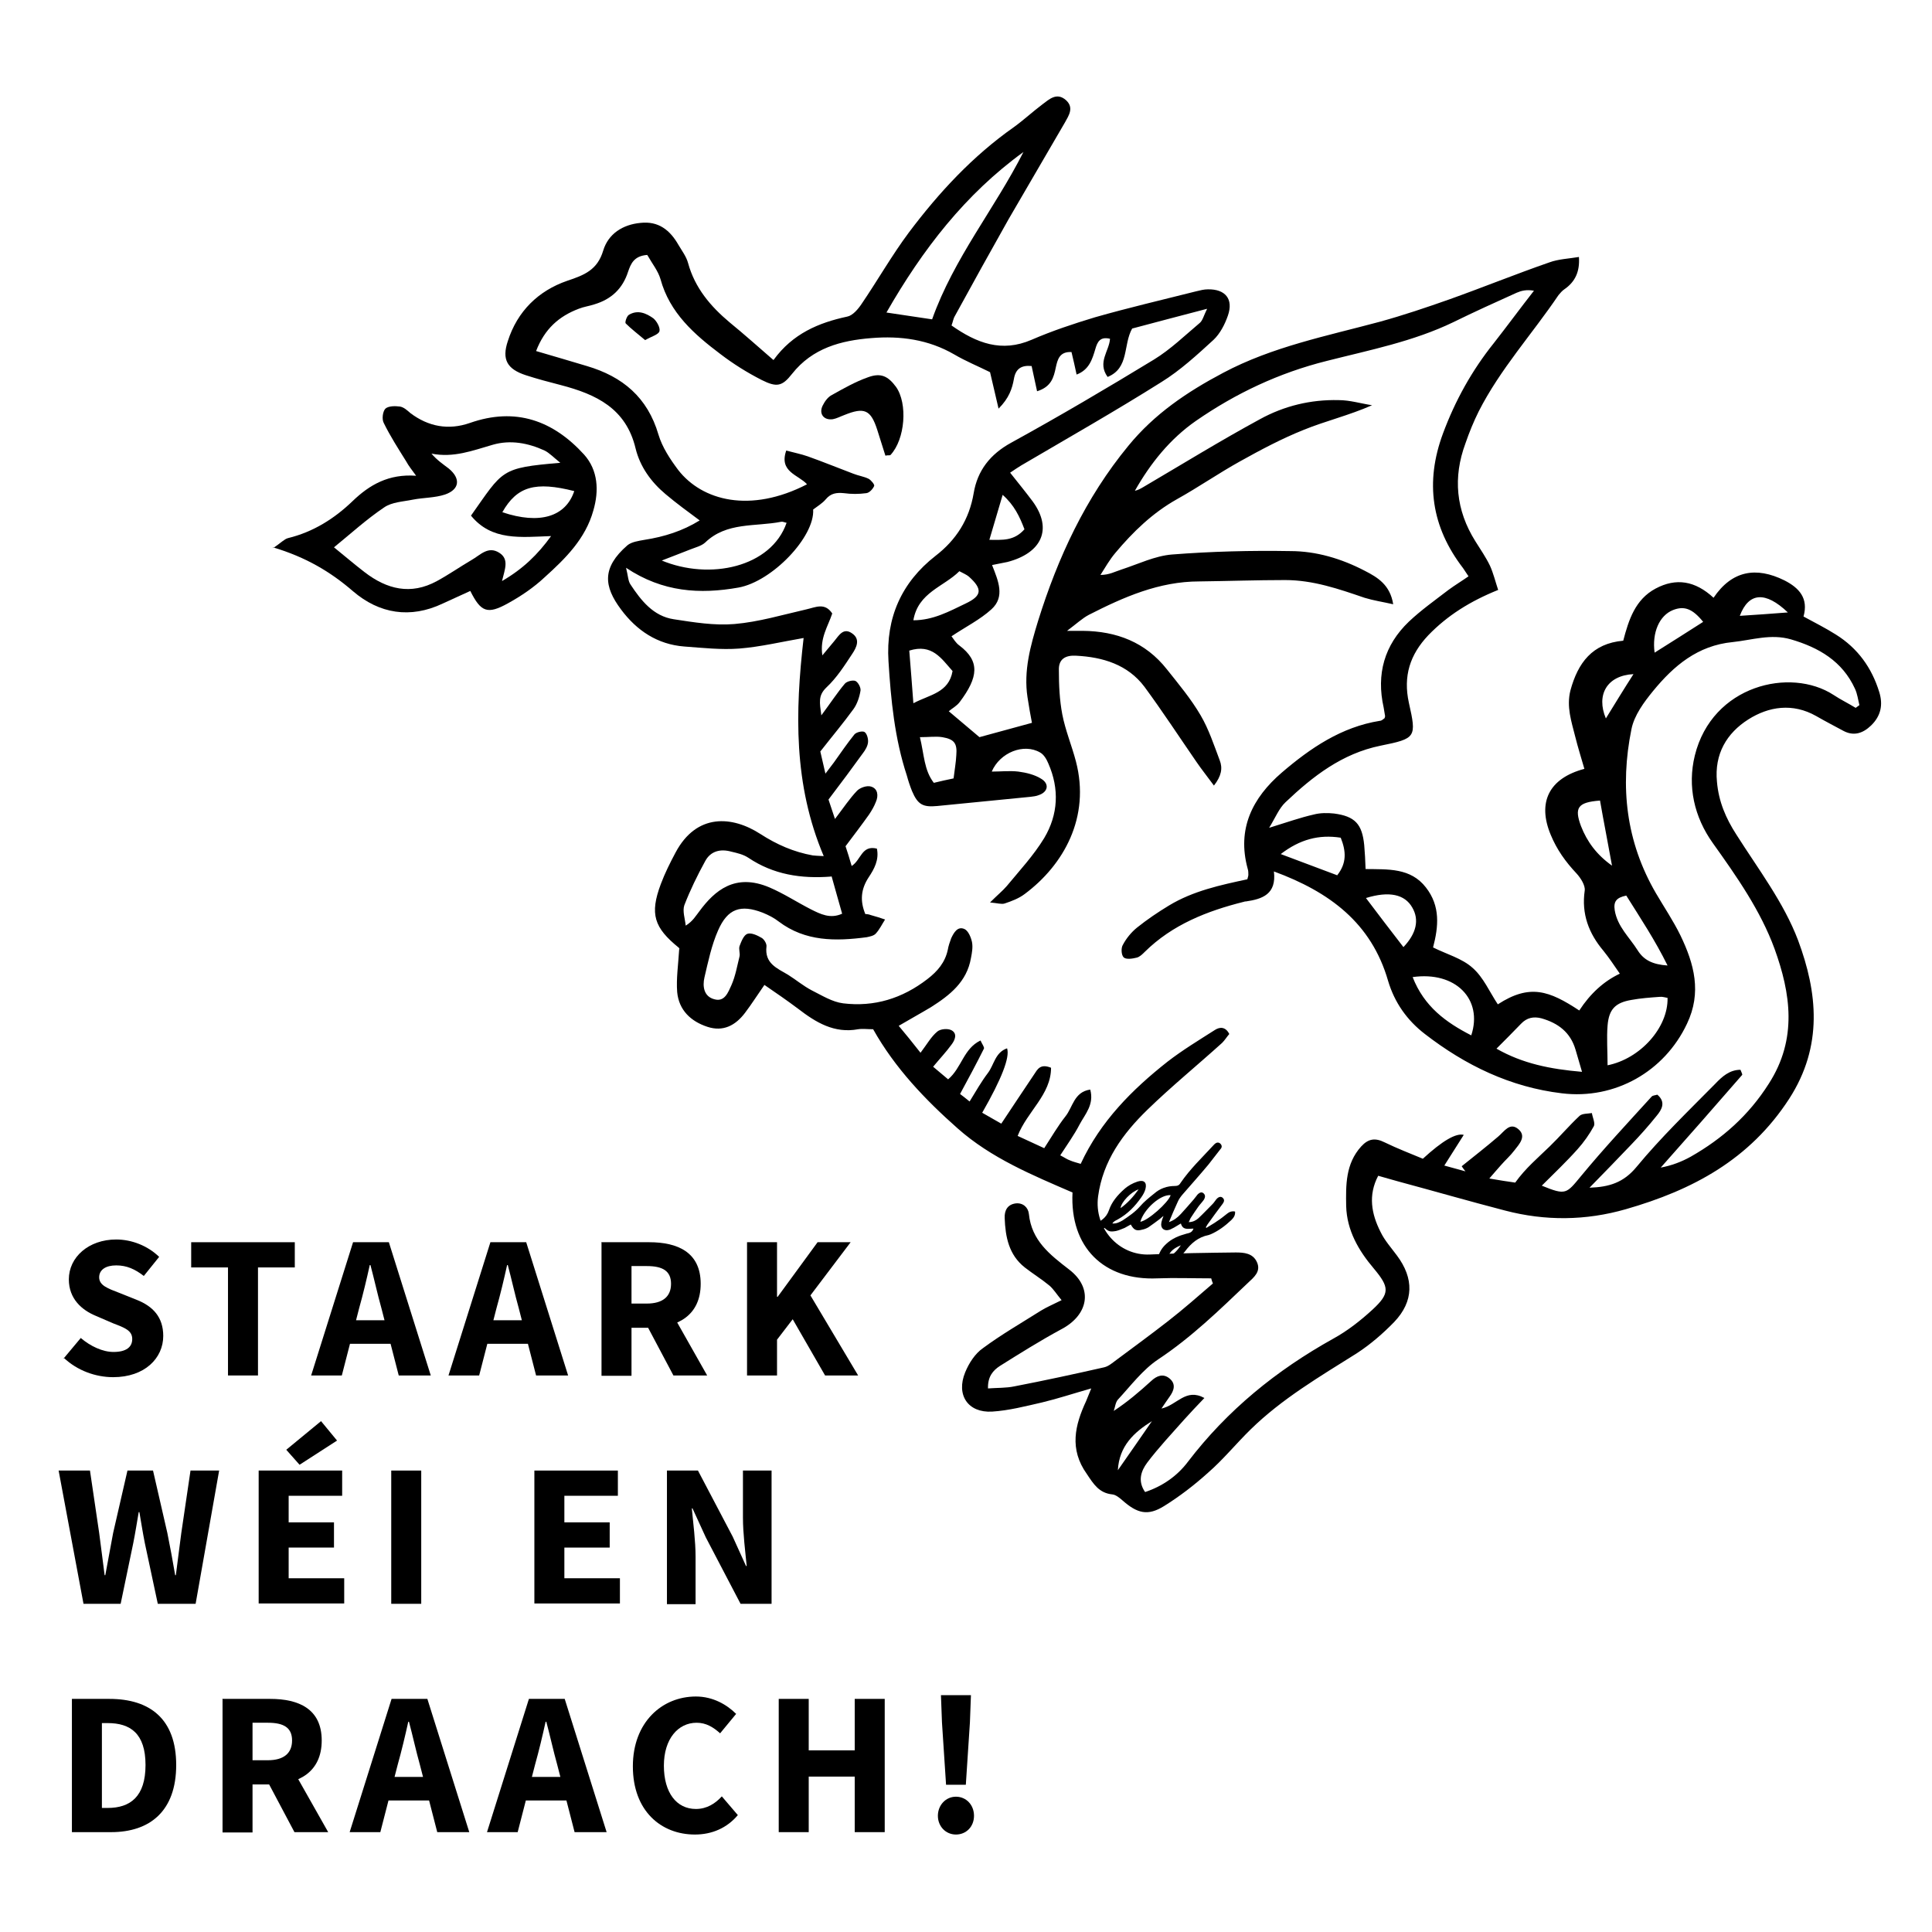
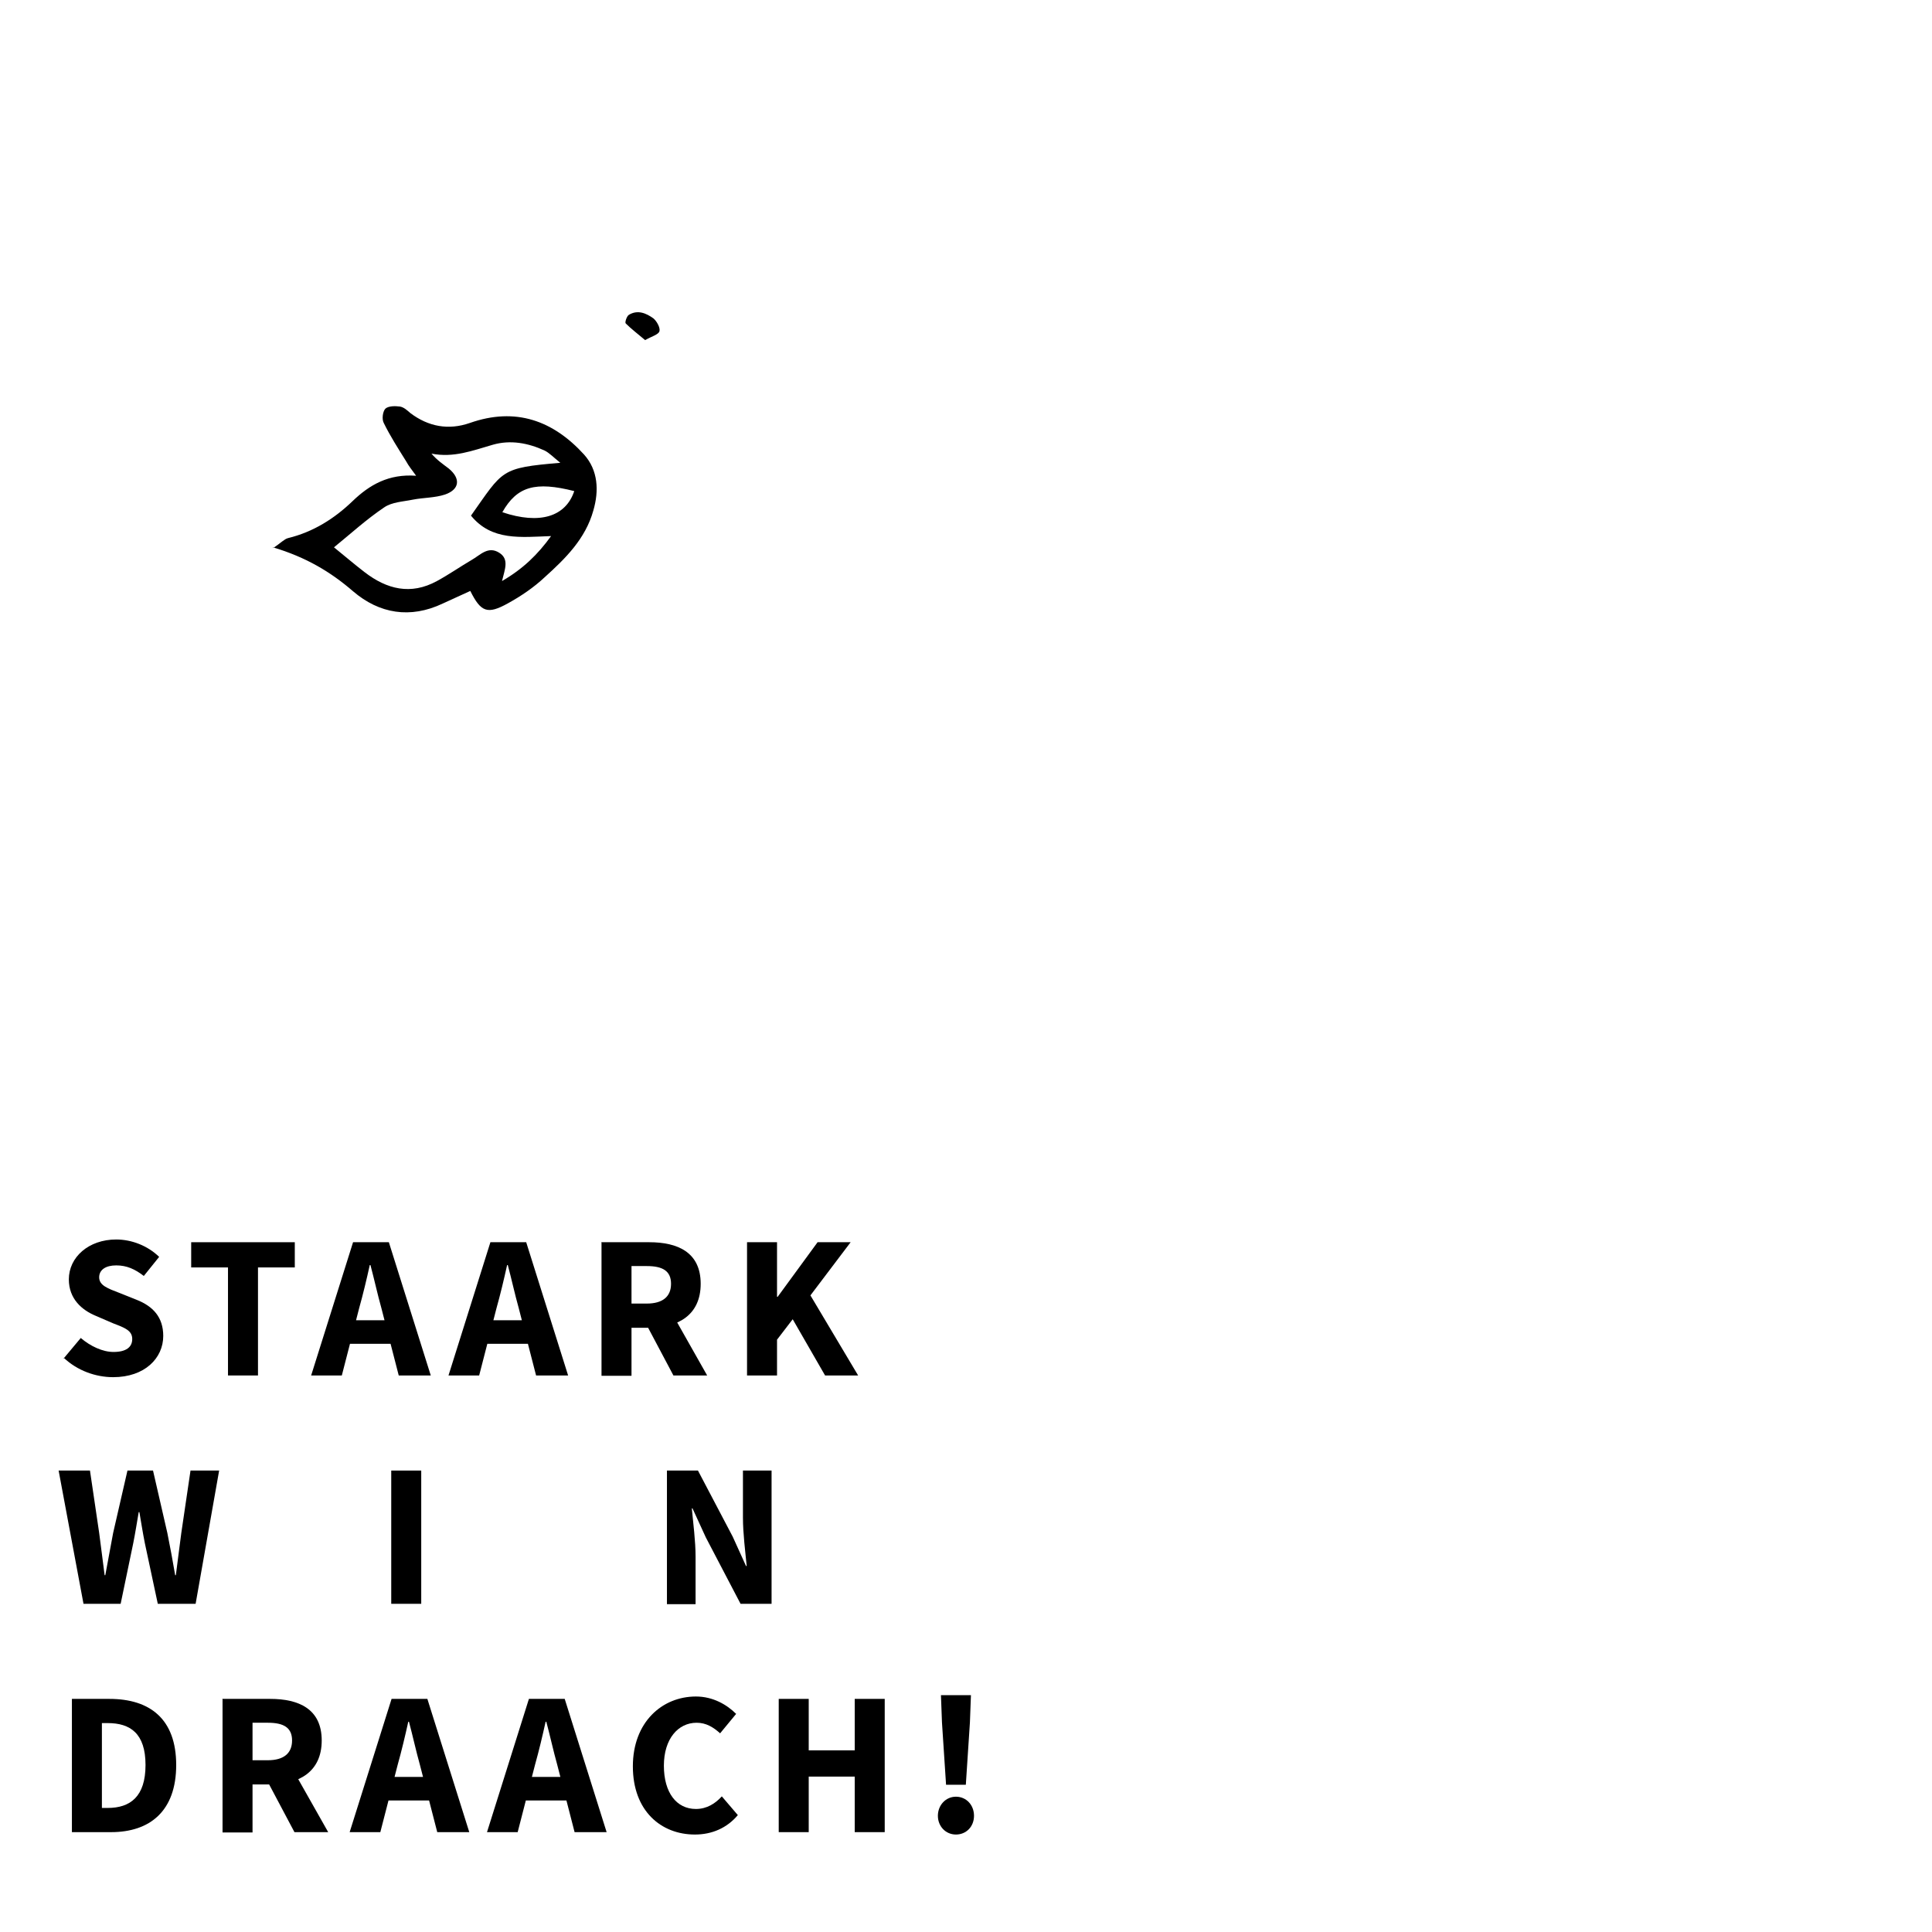
<svg xmlns="http://www.w3.org/2000/svg" id="b" viewBox="0 0 56.69 56.69">
  <defs>
    <style>.d{fill:none;}</style>
  </defs>
  <g id="c">
    <g>
      <g>
-         <path d="m35.43,36.01c.09-.06.19-.11.27-.17.11-.07.21-.15.31-.23.06-.05.14-.08.23-.06.01.11-.04.18-.11.25-.18.17-.38.32-.61.42-.02,0-.04.02-.06.02-.3.06-.51.24-.69.48-.09.12-.21.21-.33.3-.08.07-.17.1-.28.09-.14-.01-.22-.11-.17-.25.04-.14.12-.26.23-.36.17-.16.37-.24.59-.3.08-.02.17-.03.21-.15-.15,0-.31.06-.37-.15-.07.04-.13.08-.2.12-.04.02-.08.04-.12.06-.17.06-.29-.04-.25-.22.01-.05.03-.1.06-.18-.06.04-.08.07-.11.09-.11.08-.21.16-.33.24-.05.03-.12.06-.18.07-.18.05-.25.01-.34-.15-.06.03-.12.07-.18.1-.08.03-.16.07-.25.09-.17.03-.22.02-.34-.09-.11.04-.21.08-.32.12-.1.03-.16.01-.19-.04-.02-.06,0-.1.11-.15.03-.01.06-.03.1-.04.19-.09.35-.18.43-.41.08-.24.25-.44.44-.61.12-.11.25-.18.4-.23.19-.06.28.03.23.22-.02.08-.07.17-.12.24-.18.26-.4.49-.69.65-.05.03-.12.05-.16.12.12.01.21-.04.3-.09.18-.12.36-.24.51-.41.12-.14.27-.26.42-.38.17-.15.38-.22.6-.22.08,0,.13-.02.17-.09.28-.41.64-.75.97-1.11.01-.01.03-.03.04-.04.05-.04.11-.05.16,0,.05.05.05.11,0,.16-.12.15-.23.3-.35.45-.25.3-.51.59-.77.89-.05.06-.1.13-.13.2-.09.2-.18.4-.26.6.14-.05.25-.13.35-.24.13-.14.25-.28.38-.43.04-.05.07-.09.11-.14.07-.07.13-.08.18-.03.05.05.05.11,0,.19-.05.07-.11.13-.16.2-.07.1-.14.2-.21.31-.03.04-.04.09-.07.14.12,0,.21-.05.28-.11.15-.14.28-.28.42-.42.04-.04.07-.09.11-.14.07-.08.14-.09.19-.04.05.05.05.1-.01.18-.15.2-.3.4-.44.6-.02.03-.03.06-.05.08l.02.02Zm-1.97-.16c.22-.03.82-.56.89-.78-.29-.03-.78.4-.89.78m-.05-.95c-.22.07-.51.37-.53.55.21-.15.37-.33.53-.55m1.24,1.64c-.17.07-.32.16-.38.35.16-.07.28-.2.38-.35" />
-         <path d="m22.7,10.56c.56-.77,1.32-1.09,2.16-1.27.16-.03.32-.22.42-.37.47-.69.89-1.43,1.39-2.1.88-1.17,1.87-2.24,3.08-3.09.29-.21.56-.46.84-.67.2-.15.42-.36.69-.12.24.22.08.45-.03.65-.55.95-1.11,1.9-1.66,2.85-.53.94-1.05,1.88-1.57,2.83-.05.08-.06.18-.1.28.74.52,1.47.8,2.35.42.6-.26,1.23-.47,1.86-.66.98-.28,1.97-.51,2.96-.76.12-.03.24-.06.35-.06.51-.01.76.28.59.77-.09.26-.23.53-.42.71-.48.44-.98.9-1.53,1.24-1.35.85-2.74,1.64-4.12,2.45-.1.06-.2.13-.32.21.23.29.45.56.66.84.6.82.26,1.52-.74,1.78-.13.03-.27.05-.45.09.18.46.39.93-.02,1.3-.33.3-.75.51-1.17.79.06.08.13.2.23.27.61.46.56.93.01,1.66-.09.12-.23.19-.32.27.32.27.63.53.9.76.48-.13.99-.27,1.54-.42-.04-.21-.09-.48-.13-.75-.12-.78.09-1.52.31-2.24.58-1.86,1.39-3.61,2.65-5.14.76-.93,1.72-1.58,2.78-2.14,1.45-.77,3.04-1.08,4.6-1.5.69-.19,1.37-.42,2.05-.66.98-.35,1.94-.74,2.92-1.08.27-.1.58-.11.87-.16.03.43-.11.73-.43.95-.06.04-.12.11-.17.17-.77,1.14-1.71,2.17-2.34,3.41-.15.3-.28.62-.39.94-.37,1-.28,1.96.29,2.87.15.24.31.47.43.72.1.22.16.47.24.71-.82.33-1.49.75-2.05,1.33-.54.57-.74,1.2-.57,1.98.23,1.02.21,1.05-.83,1.26-1.13.23-1.99.9-2.79,1.66-.19.18-.29.44-.48.75.52-.16.91-.3,1.31-.39.19-.05.4-.05.59-.03.62.08.83.31.89.93.02.22.03.43.04.7.66.01,1.32-.04,1.77.54.43.55.37,1.15.21,1.76.4.2.85.32,1.16.6.32.28.5.71.74,1.07.94-.61,1.51-.4,2.39.18q.49-.75,1.19-1.08c-.16-.23-.31-.46-.48-.67-.43-.51-.65-1.08-.55-1.77.02-.15-.12-.37-.24-.5-.32-.34-.58-.7-.76-1.14-.39-.94-.06-1.65.99-1.93-.09-.31-.19-.63-.27-.95-.11-.44-.26-.87-.14-1.35.22-.81.64-1.38,1.55-1.46.16-.61.35-1.21.95-1.53s1.16-.23,1.7.27c.54-.8,1.25-.92,2.08-.51.43.22.71.52.56,1.06.33.18.65.34.95.53.64.4,1.05.97,1.27,1.68.12.38.05.71-.24.99-.24.23-.51.32-.82.15-.26-.14-.53-.28-.79-.43-.69-.39-1.39-.28-1.99.1-.63.4-1,1.01-.92,1.83.05.58.26,1.07.57,1.55.64,1.01,1.39,1.99,1.81,3.1.57,1.53.74,3.1-.26,4.65-1.16,1.79-2.84,2.68-4.79,3.24-1.18.34-2.37.35-3.55.04-1.04-.27-2.08-.57-3.12-.85-.19-.05-.38-.11-.6-.17-.3.57-.2,1.12.07,1.65.12.25.31.46.48.69.5.67.5,1.34-.08,1.95-.33.34-.7.66-1.1.92-1.08.68-2.19,1.33-3.11,2.23-.43.42-.81.89-1.26,1.28-.4.36-.83.69-1.28.97-.48.3-.79.22-1.23-.17-.08-.07-.19-.16-.29-.17-.39-.04-.55-.3-.75-.6-.52-.73-.35-1.43-.02-2.14.04-.09.07-.18.15-.37-.53.15-.98.3-1.44.41-.48.11-.98.24-1.47.27-.71.04-1.06-.49-.79-1.15.11-.27.29-.55.52-.71.54-.4,1.13-.74,1.7-1.1.16-.1.35-.18.61-.31-.15-.18-.24-.33-.36-.43-.23-.19-.49-.35-.72-.53-.47-.37-.57-.9-.59-1.45-.01-.22.08-.4.33-.43.21-.02.36.12.38.31.08.78.61,1.19,1.18,1.63.72.55.57,1.34-.24,1.76-.61.33-1.2.7-1.79,1.07-.2.13-.36.31-.35.66.27-.02.53-.01.77-.06.88-.17,1.76-.36,2.64-.56.13-.03.24-.13.35-.21.51-.38,1.03-.76,1.53-1.15.45-.35.88-.73,1.31-1.1-.02-.05-.04-.1-.05-.15-.53,0-1.06-.02-1.58,0-1.57.07-2.57-.91-2.49-2.52-1.18-.51-2.39-1.01-3.37-1.88-.95-.84-1.84-1.77-2.48-2.91-.17,0-.31-.02-.44,0-.7.13-1.24-.2-1.76-.6-.32-.24-.64-.46-.99-.7-.21.3-.38.57-.57.82-.28.37-.64.56-1.1.41-.49-.16-.84-.49-.89-1.02-.03-.39.03-.79.06-1.27.02.04.01,0-.01-.03-.73-.59-.86-.99-.53-1.87.12-.32.27-.62.43-.92.62-1.17,1.67-1.08,2.49-.55.48.31.98.53,1.54.63.07.01.15.01.32.02-.89-2.1-.84-4.23-.59-6.4-.64.11-1.26.26-1.89.31-.53.04-1.07-.02-1.61-.06-.79-.06-1.4-.47-1.86-1.09-.5-.67-.57-1.22.19-1.88.12-.1.33-.13.5-.16.58-.09,1.12-.26,1.62-.57-.35-.26-.68-.5-1-.77-.43-.36-.75-.81-.88-1.34-.28-1.18-1.16-1.59-2.19-1.86-.35-.09-.69-.18-1.03-.29-.55-.18-.71-.46-.53-1,.28-.88.9-1.48,1.74-1.77.51-.17.89-.32,1.06-.89.15-.49.57-.76,1.09-.81.53-.06.87.21,1.12.65.1.17.23.34.28.53.2.73.66,1.27,1.22,1.74.43.35.84.72,1.28,1.1m-3.7-3.08c-.39.03-.48.26-.56.49-.16.5-.49.81-.99.96-.15.05-.31.07-.46.13-.58.22-1,.59-1.25,1.24.55.16,1.02.3,1.49.44,1.05.31,1.78.92,2.1,2.01.11.37.34.72.58,1.04.7.9,2.11,1.28,3.78.42-.25-.28-.83-.36-.61-.99.22.06.43.1.63.17.45.16.89.34,1.34.51.15.06.31.08.45.15.07.04.18.17.16.21-.04.09-.14.2-.23.21-.22.03-.44.03-.66,0-.21-.02-.38,0-.53.18-.1.12-.24.2-.37.3.05.8-1.2,2.11-2.19,2.29-1.13.2-2.22.14-3.3-.58.06.24.06.39.13.49.31.47.67.93,1.27,1.02.59.09,1.19.19,1.78.14.71-.06,1.41-.27,2.11-.43.27-.06.54-.21.76.12-.12.37-.37.72-.29,1.23.15-.18.25-.3.35-.42.14-.17.27-.41.53-.22.24.17.12.41,0,.59-.23.35-.46.71-.76.99-.25.24-.2.44-.15.82.29-.39.47-.67.69-.93.06-.07.23-.11.31-.08.08.04.16.19.15.28-.03.19-.1.4-.21.55-.29.4-.61.78-.97,1.24.03.14.08.35.15.65.13-.17.19-.25.25-.33.2-.28.39-.56.6-.82.06-.07.24-.11.3-.07.07.05.11.2.1.3-.01.11-.08.23-.15.32-.31.43-.63.86-1.01,1.36.03.1.1.29.19.57.26-.34.43-.6.65-.83.09-.09.29-.16.41-.12.2.06.22.27.14.45-.05.13-.12.25-.2.37-.22.31-.45.61-.69.93.06.18.12.37.18.58.28-.18.29-.62.74-.51.07.33-.08.6-.24.84-.23.35-.26.69-.1,1.08.05,0,.11.01.16.03.14.04.28.08.42.13-.09.14-.16.29-.27.41-.06.07-.18.09-.27.11-.91.12-1.8.13-2.58-.46-.14-.11-.3-.19-.47-.26-.65-.25-1.03-.12-1.31.52-.19.43-.29.91-.4,1.38-.06.26-.02.56.29.64.31.09.41-.22.5-.41.12-.27.17-.57.24-.85.02-.09-.03-.21,0-.3.05-.13.12-.32.23-.36.12-.04.3.05.42.12.07.04.15.17.14.25-.06.5.31.64.63.83.24.15.45.33.7.46.3.15.6.34.92.38.91.11,1.73-.14,2.47-.71.3-.23.52-.49.6-.86.02-.12.06-.23.1-.34.08-.17.19-.36.39-.27.11.05.19.24.22.38.03.15,0,.32-.03.47-.12.7-.62,1.09-1.17,1.44-.3.18-.61.35-.95.55.21.25.38.46.64.79.19-.25.31-.47.49-.62.09-.08.31-.1.42-.04.18.1.1.29,0,.42-.16.22-.35.42-.54.65.18.15.32.27.44.37.4-.34.45-.9.95-1.14.05.11.12.2.1.24-.22.44-.45.87-.7,1.33.07.05.17.13.28.22.19-.31.35-.59.54-.84.18-.24.21-.6.56-.72q.13.39-.73,1.89c.18.1.36.21.56.32.34-.51.65-.98.96-1.44.1-.15.18-.33.5-.2,0,.79-.7,1.28-.98,2,.27.12.51.24.78.36.22-.34.4-.65.62-.93.22-.27.25-.72.73-.79.12.44-.15.72-.31,1.02-.16.31-.37.6-.57.91.12.06.2.12.29.15.09.04.18.06.31.1.58-1.25,1.51-2.18,2.55-3,.44-.34.92-.63,1.39-.93.14-.09.31-.1.42.12-.07.08-.13.18-.21.26-.73.66-1.49,1.28-2.19,1.96-.72.7-1.31,1.5-1.45,2.55-.12.92.6,1.74,1.52,1.7.84-.04,1.68-.05,2.52-.06.24,0,.5.02.62.28.13.28-.09.45-.26.61-.84.8-1.66,1.6-2.64,2.25-.45.3-.8.77-1.18,1.18-.07.08-.08.22-.12.33.41-.27.76-.57,1.1-.88.16-.15.35-.23.54-.07.19.16.13.35,0,.53-.07.1-.14.2-.24.35.46-.1.71-.61,1.26-.31-.22.23-.41.43-.59.63-.37.42-.75.82-1.09,1.27-.17.23-.29.53-.06.86.51-.17.94-.47,1.25-.88,1.16-1.52,2.6-2.69,4.27-3.62.42-.23.8-.53,1.15-.85.52-.48.5-.66.04-1.21-.45-.53-.79-1.12-.81-1.83-.01-.62-.02-1.24.44-1.75.21-.23.41-.26.69-.12.37.18.76.33,1.12.48q.86-.79,1.2-.7c-.19.3-.37.58-.57.9.25.07.43.12.62.17-.04-.05-.08-.1-.11-.15.36-.29.72-.57,1.07-.87.18-.15.34-.43.59-.22.25.21.03.44-.11.62-.12.16-.27.29-.4.44-.1.11-.2.23-.34.39.3.05.53.09.76.12.3-.42.67-.73,1.01-1.06.3-.29.57-.61.88-.9.08-.07.24-.06.36-.08.02.13.1.29.06.38-.13.24-.3.48-.48.68-.33.37-.69.71-1.05,1.07.71.29.72.24,1.15-.28.66-.8,1.37-1.56,2.07-2.33.03-.04.11-.04.17-.06.26.22.13.44-.02.62-.24.3-.49.58-.75.85-.39.41-.79.82-1.22,1.26.58-.02,1-.15,1.38-.61.71-.86,1.52-1.64,2.31-2.44.2-.21.42-.41.74-.41.03.08.06.13.05.15-.79.91-1.59,1.82-2.39,2.72.32-.06.61-.17.88-.32.93-.53,1.7-1.21,2.29-2.14.85-1.32.64-2.66.17-3.96-.41-1.12-1.11-2.12-1.81-3.1-.55-.77-.75-1.67-.53-2.57.51-2.07,2.81-2.6,4.07-1.78.21.14.44.25.65.38.04-.03.07-.05.11-.08-.04-.16-.06-.33-.13-.48-.37-.81-1.06-1.21-1.88-1.45-.59-.17-1.14.02-1.71.08-1.03.1-1.73.7-2.33,1.43-.27.33-.56.72-.64,1.13-.34,1.68-.16,3.3.72,4.81.24.41.51.81.72,1.24.4.83.63,1.67.19,2.59-.66,1.4-2.11,2.23-3.67,2.04-1.51-.18-2.83-.82-4.02-1.74-.52-.4-.89-.92-1.08-1.56-.49-1.7-1.72-2.61-3.35-3.21.08.67-.34.81-.82.88-.02,0-.04,0-.06.01-1.08.27-2.1.67-2.91,1.47-.07.07-.15.15-.24.17-.12.03-.31.06-.38-.01-.07-.07-.08-.28-.02-.37.1-.19.25-.37.41-.5.3-.24.61-.45.94-.65.71-.43,1.51-.6,2.3-.77.01-.05.03-.09.03-.13,0-.06,0-.12-.02-.18-.32-1.17.14-2.08,1-2.82.84-.72,1.75-1.34,2.88-1.52.05,0,.1-.05.14-.08,0-.03.02-.05.01-.07-.01-.08-.03-.16-.04-.24-.22-.98.02-1.83.74-2.52.36-.34.77-.63,1.16-.93.19-.14.39-.26.59-.4-.07-.1-.11-.17-.16-.24-.93-1.21-1.12-2.52-.59-3.95.36-.97.85-1.85,1.49-2.65.4-.51.78-1.03,1.18-1.54-.22-.04-.37,0-.51.06-.62.28-1.24.56-1.85.86-1.18.57-2.46.82-3.72,1.14-1.4.35-2.67.95-3.84,1.76-.76.53-1.33,1.24-1.79,2.05.1-.02.18-.07.25-.11,1.14-.67,2.26-1.36,3.42-1.99.71-.39,1.49-.58,2.31-.56.33,0,.65.1.98.15-.68.3-1.36.46-2,.72-.65.26-1.27.59-1.88.93-.63.35-1.22.76-1.85,1.11-.71.4-1.28.95-1.8,1.57-.17.2-.3.43-.44.65.26,0,.43-.1.62-.16.49-.16.98-.4,1.48-.44,1.15-.09,2.32-.12,3.47-.1.76,0,1.5.22,2.19.58.37.19.74.41.83.98-.31-.07-.58-.11-.84-.19-.76-.26-1.51-.52-2.33-.52-.84,0-1.68.03-2.52.04-1.18,0-2.22.46-3.24.98-.19.1-.36.26-.64.47.26,0,.36,0,.46,0,.99.01,1.84.33,2.47,1.13.35.44.71.87.99,1.35.24.41.39.87.56,1.32.09.23.05.46-.17.74-.19-.26-.36-.47-.51-.69-.51-.74-1-1.49-1.53-2.21-.49-.65-1.22-.87-2-.91-.32-.02-.52.1-.51.42,0,.44.02.88.1,1.3.09.47.28.92.4,1.38.43,1.64-.36,3.04-1.5,3.89-.17.13-.38.21-.59.28-.09.03-.21-.01-.43-.03.22-.22.37-.34.49-.48.38-.46.79-.9,1.1-1.41.41-.69.45-1.44.12-2.19-.05-.12-.13-.26-.24-.32-.48-.28-1.18,0-1.42.56.27,0,.53-.03.78,0,.23.03.48.09.67.21.25.15.2.39-.07.48-.07.03-.16.04-.24.05-.91.09-1.83.18-2.74.27-.42.04-.57-.04-.74-.44-.06-.15-.11-.3-.15-.45-.36-1.09-.47-2.23-.54-3.36-.08-1.27.38-2.31,1.38-3.09.61-.47.99-1.07,1.12-1.84.11-.66.48-1.14,1.1-1.48,1.42-.78,2.81-1.6,4.19-2.44.49-.3.91-.71,1.35-1.08.08-.07.11-.21.21-.41-.81.21-1.52.4-2.2.58-.27.48-.08,1.16-.72,1.42-.31-.43.05-.76.07-1.12-.29-.07-.37.09-.43.3-.09.3-.18.61-.55.75-.05-.24-.1-.45-.15-.66-.35-.02-.41.22-.46.45-.06.29-.13.57-.55.7-.06-.28-.11-.51-.16-.74-.3-.03-.47.08-.52.38-.05.28-.14.56-.45.87-.1-.42-.17-.74-.25-1.07-.34-.17-.71-.32-1.05-.52-.76-.44-1.58-.55-2.43-.48-.89.07-1.73.29-2.33,1.05-.29.37-.45.4-.89.18-.43-.22-.83-.47-1.21-.76-.77-.58-1.49-1.21-1.76-2.2-.07-.24-.24-.45-.37-.68m11.02-3.05c-1.71,1.24-2.96,2.86-4.02,4.71.48.07.88.13,1.34.2.64-1.8,1.84-3.25,2.68-4.91m-5.64,21.26c-.89.07-1.7-.06-2.43-.55-.15-.1-.33-.14-.5-.18-.32-.09-.61-.02-.77.28-.23.42-.44.85-.61,1.29-.06.17.02.4.04.6.21-.13.29-.28.4-.42.45-.61,1.05-1.13,2.06-.7.42.18.8.43,1.21.64.28.14.57.29.92.13-.1-.36-.2-.7-.31-1.1m-5-9.27c1.43.6,3.23.2,3.68-1.1-.06-.01-.11-.04-.16-.03-.76.15-1.6,0-2.23.61-.11.1-.28.14-.43.2-.27.11-.55.21-.85.33m27.75,14.81c.97-.19,1.79-1.11,1.77-1.98-.07-.01-.15-.04-.23-.03-.28.02-.56.04-.83.09-.47.08-.66.27-.7.75-.03.37,0,.75,0,1.18m-.75.18c-.08-.27-.13-.45-.19-.65-.15-.51-.51-.78-1-.92-.23-.06-.43-.02-.6.16-.23.24-.47.48-.72.73.77.44,1.58.6,2.51.68m-4.97-2.78c.34.87.98,1.33,1.72,1.71.35-1.06-.46-1.89-1.72-1.71m-14.64-8.04c.47-.25,1.03-.3,1.14-.94-.33-.37-.6-.81-1.27-.6.04.5.08.99.12,1.54m0-2.43c.58,0,1.05-.26,1.53-.49.49-.23.5-.43.1-.79-.07-.06-.17-.1-.28-.16-.46.46-1.21.62-1.35,1.44m12.43,7.49c.29-.36.27-.71.11-1.11-.64-.1-1.2.05-1.76.48.58.22,1.09.41,1.65.62m1.95,2.11c.38-.4.47-.8.26-1.16-.22-.39-.68-.49-1.36-.28.36.48.73.96,1.1,1.44m6.53-1.51c-.28.06-.37.17-.33.43.08.48.43.79.67,1.17.18.29.44.42.88.45-.37-.75-.79-1.38-1.21-2.05m-20.73-4.66c.13.53.12.97.41,1.35.2-.05.39-.09.58-.13.03-.25.07-.47.08-.68.03-.35-.06-.47-.41-.53-.19-.03-.39,0-.66,0m19.96,1.86c-.66.05-.76.21-.56.75.18.46.46.84.91,1.16-.12-.67-.24-1.27-.35-1.9m3.02-5.26c-.31-.38-.55-.47-.88-.34-.4.16-.62.66-.54,1.25.48-.3.95-.6,1.42-.9m-19.91-2.72c-.14-.37-.3-.71-.64-1.01-.14.48-.26.88-.39,1.32.38,0,.72.04,1.03-.31m17.06,5.55c.26-.42.52-.85.81-1.3-.78.04-1.1.61-.81,1.3m3.93-3.01c.46-.03.91-.06,1.41-.1-.66-.63-1.15-.59-1.41.1m-17.25,23.63c-.53.33-.96.73-1,1.44.36-.51.68-.98,1-1.44" />
        <path d="m8.02,16.08c.22-.15.32-.26.43-.29.74-.18,1.36-.57,1.9-1.09.49-.47,1.05-.8,1.86-.74-.13-.18-.22-.29-.29-.42-.23-.37-.47-.74-.66-1.13-.06-.11-.03-.34.05-.42.09-.08.29-.08.43-.06.11.02.21.11.3.19.53.4,1.12.51,1.75.29,1.34-.47,2.44-.07,3.35.93.41.46.44,1.06.27,1.64-.23.83-.82,1.41-1.43,1.96-.32.3-.69.55-1.07.76-.61.34-.8.26-1.11-.36-.27.12-.54.25-.81.37-.95.45-1.86.3-2.63-.36-.66-.57-1.38-1-2.35-1.29m8.42-2.49c-.2-.16-.31-.28-.45-.35-.48-.22-1-.32-1.52-.17-.59.17-1.15.39-1.8.26.16.19.34.31.51.44.35.29.32.61-.11.76-.3.1-.63.09-.94.15-.29.06-.62.07-.85.23-.52.35-.99.78-1.47,1.17.31.25.6.5.9.73.65.5,1.35.68,2.12.26.35-.19.68-.42,1.02-.62.25-.14.48-.42.81-.21.3.19.16.49.08.83.62-.36,1.05-.78,1.44-1.32-.88.03-1.74.15-2.35-.6.95-1.34.85-1.4,2.62-1.55m-1.7,1.45c1.1.37,1.86.13,2.11-.62-1.14-.29-1.68-.14-2.11.62" />
-         <path d="m25.98,13.37c-.08-.25-.16-.5-.24-.76-.19-.59-.38-.67-.97-.43-.11.04-.22.1-.33.12-.27.04-.42-.16-.3-.4.06-.12.15-.25.27-.31.34-.19.69-.39,1.06-.52.38-.14.59-.03.82.28.35.49.27,1.54-.16,2-.02.02-.07,0-.15.02" />
        <path d="m18.93,9.98c-.21-.18-.4-.32-.57-.49-.03-.03.03-.21.09-.25.26-.16.51-.05.72.1.1.08.21.28.18.38-.03.1-.23.15-.42.26" />
      </g>
      <rect class="d" width="56.69" height="56.69" />
      <g>
        <path d="m1.86,39.87l.51-.61c.28.24.64.41.96.41.37,0,.55-.14.55-.38,0-.25-.22-.33-.56-.46l-.51-.22c-.41-.17-.79-.5-.79-1.07,0-.65.58-1.17,1.39-1.17.45,0,.92.18,1.26.51l-.45.56c-.26-.2-.5-.31-.81-.31s-.5.13-.5.35c0,.24.26.33.6.46l.5.2c.48.19.78.51.78,1.06,0,.65-.54,1.21-1.47,1.21-.51,0-1.05-.19-1.45-.57Z" />
        <path d="m6.69,37.19h-1.08v-.74h3.04v.74h-1.08v3.17h-.88v-3.17Z" />
        <path d="m10.35,36.45h1.06l1.23,3.91h-.94l-.51-1.98c-.11-.39-.21-.85-.32-1.26h-.02c-.09.41-.2.87-.31,1.26l-.51,1.98h-.9l1.23-3.91Zm-.42,2.29h1.88v.69h-1.88v-.69Z" />
        <path d="m14.38,36.45h1.06l1.23,3.91h-.94l-.51-1.98c-.11-.39-.21-.85-.32-1.26h-.02c-.09.41-.2.87-.31,1.26l-.51,1.98h-.9l1.23-3.91Zm-.42,2.29h1.88v.69h-1.88v-.69Z" />
        <path d="m17.64,36.45h1.41c.83,0,1.51.29,1.51,1.22s-.68,1.29-1.51,1.29h-.52v1.41h-.88v-3.91Zm1.34,1.8c.46,0,.71-.2.71-.58s-.25-.52-.71-.52h-.45v1.1h.45Zm-.09.47l.61-.57,1.25,2.21h-.99l-.87-1.64Z" />
        <path d="m21.92,36.45h.88v1.6h.02l1.17-1.6h.97l-1.18,1.56,1.4,2.35h-.97l-.95-1.65-.46.6v1.05h-.88v-3.91Z" />
        <path d="m1.73,43.15h.91l.27,1.83c.05.41.11.82.16,1.24h.02c.08-.41.15-.83.23-1.24l.42-1.83h.75l.42,1.83c.08.4.16.82.23,1.24h.02c.05-.42.11-.83.16-1.24l.27-1.83h.84l-.69,3.91h-1.11l-.38-1.78c-.06-.3-.11-.62-.16-.91h-.02c-.05.29-.1.61-.16.91l-.37,1.78h-1.09l-.73-3.91Z" />
-         <path d="m7.59,43.15h2.45v.74h-1.57v.78h1.33v.74h-1.33v.9h1.63v.74h-2.51v-3.91Zm.81-.61l1.02-.84.47.57-1.1.71-.39-.44Z" />
        <path d="m11.48,43.15h.88v3.91h-.88v-3.91Z" />
-         <path d="m15.68,43.15h2.45v.74h-1.57v.78h1.33v.74h-1.33v.9h1.63v.74h-2.51v-3.91Z" />
        <path d="m19.57,43.15h.91l1.02,1.94.39.86h.02c-.04-.41-.11-.96-.11-1.42v-1.38h.84v3.91h-.91l-1.02-1.95-.39-.85h-.02c.04.43.11.96.11,1.42v1.39h-.84v-3.91Z" />
        <path d="m2.11,49.85h1.1c1.19,0,1.96.59,1.96,1.94s-.77,1.97-1.91,1.97h-1.15v-3.91Zm1.05,3.2c.66,0,1.11-.33,1.11-1.26s-.45-1.23-1.11-1.23h-.17v2.49h.17Z" />
        <path d="m6.52,49.85h1.41c.83,0,1.51.29,1.51,1.22s-.68,1.29-1.51,1.29h-.52v1.41h-.88v-3.91Zm1.34,1.8c.46,0,.71-.2.71-.58s-.25-.52-.71-.52h-.45v1.1h.45Zm-.09.47l.61-.57,1.25,2.21h-.99l-.87-1.64Z" />
        <path d="m11.48,49.85h1.06l1.23,3.91h-.94l-.51-1.98c-.11-.39-.21-.85-.32-1.26h-.02c-.09.41-.2.87-.31,1.26l-.51,1.98h-.9l1.23-3.91Zm-.42,2.29h1.88v.69h-1.88v-.69Z" />
        <path d="m15.51,49.85h1.06l1.23,3.91h-.94l-.51-1.98c-.11-.39-.21-.85-.32-1.26h-.02c-.09.41-.2.87-.31,1.26l-.51,1.98h-.9l1.23-3.91Zm-.42,2.29h1.88v.69h-1.88v-.69Z" />
        <path d="m18.57,51.83c0-1.3.86-2.05,1.85-2.05.5,0,.91.24,1.18.51l-.47.57c-.2-.18-.41-.31-.69-.31-.54,0-.96.47-.96,1.26s.37,1.27.94,1.27c.32,0,.57-.16.76-.37l.47.55c-.32.38-.76.57-1.26.57-.99,0-1.82-.69-1.82-2Z" />
-         <path d="m22.85,49.85h.88v1.51h1.35v-1.51h.88v3.91h-.88v-1.63h-1.35v1.63h-.88v-3.91Z" />
+         <path d="m22.85,49.85h.88v1.51h1.35v-1.51h.88v3.91h-.88v-1.63h-1.35v1.63h-.88v-3.91" />
        <path d="m27.52,53.28c0-.31.23-.56.53-.56s.53.24.53.56-.23.55-.53.55-.53-.24-.53-.55Zm.12-2.74l-.03-.8h.88l-.03.8-.12,1.83h-.58l-.12-1.83Z" />
      </g>
    </g>
  </g>
</svg>